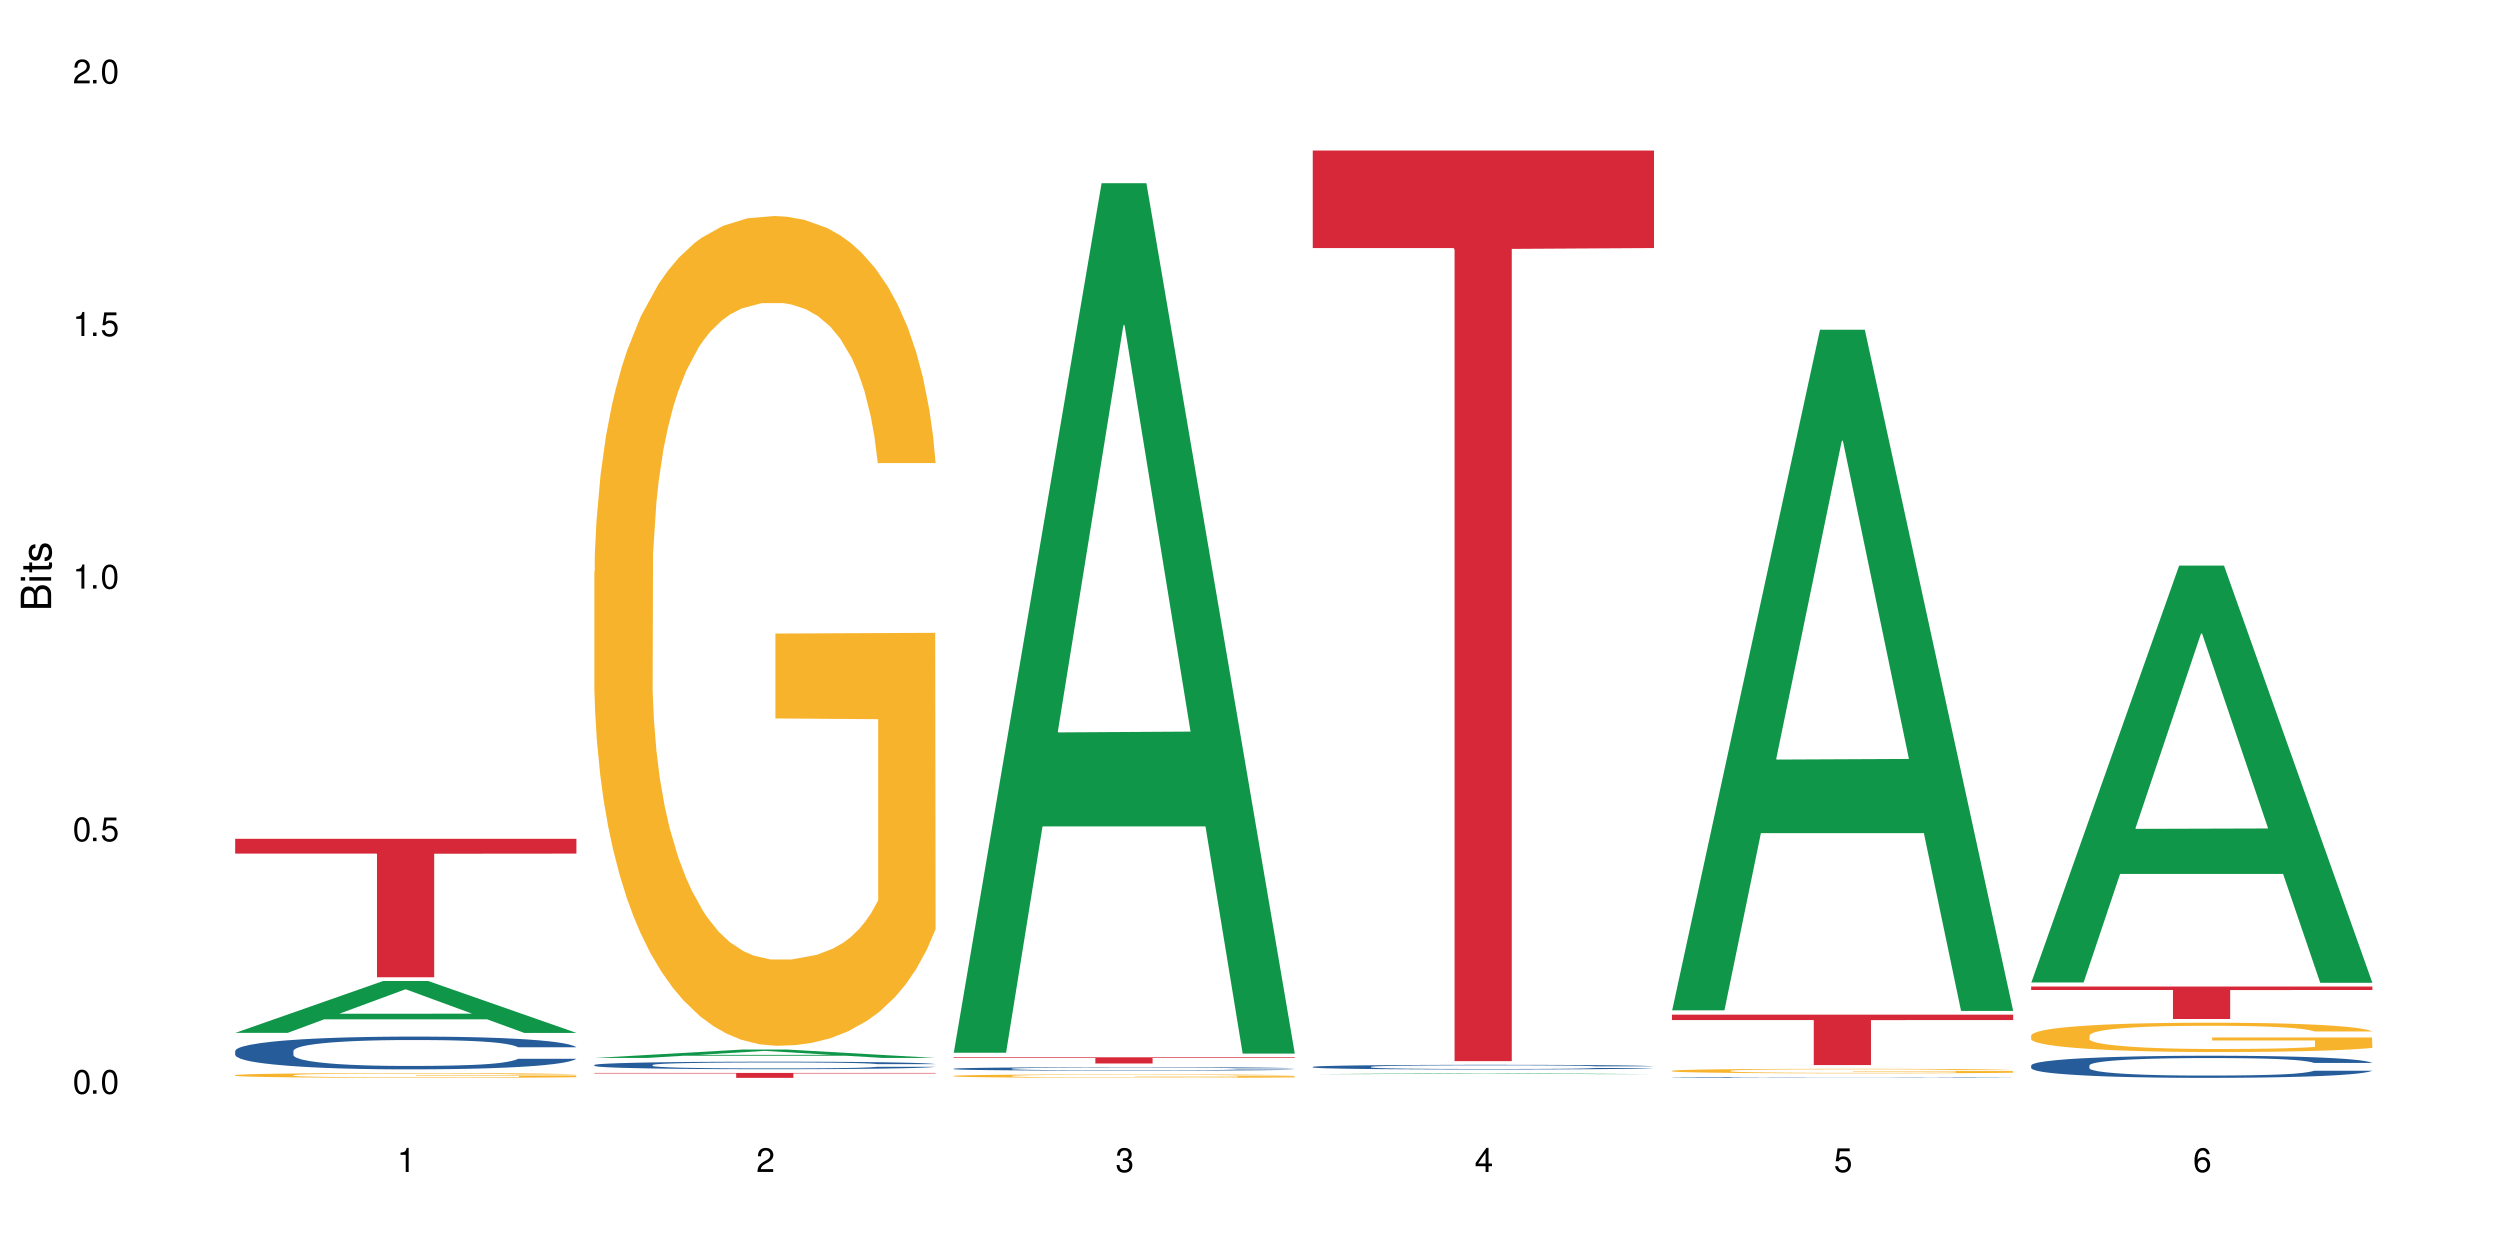
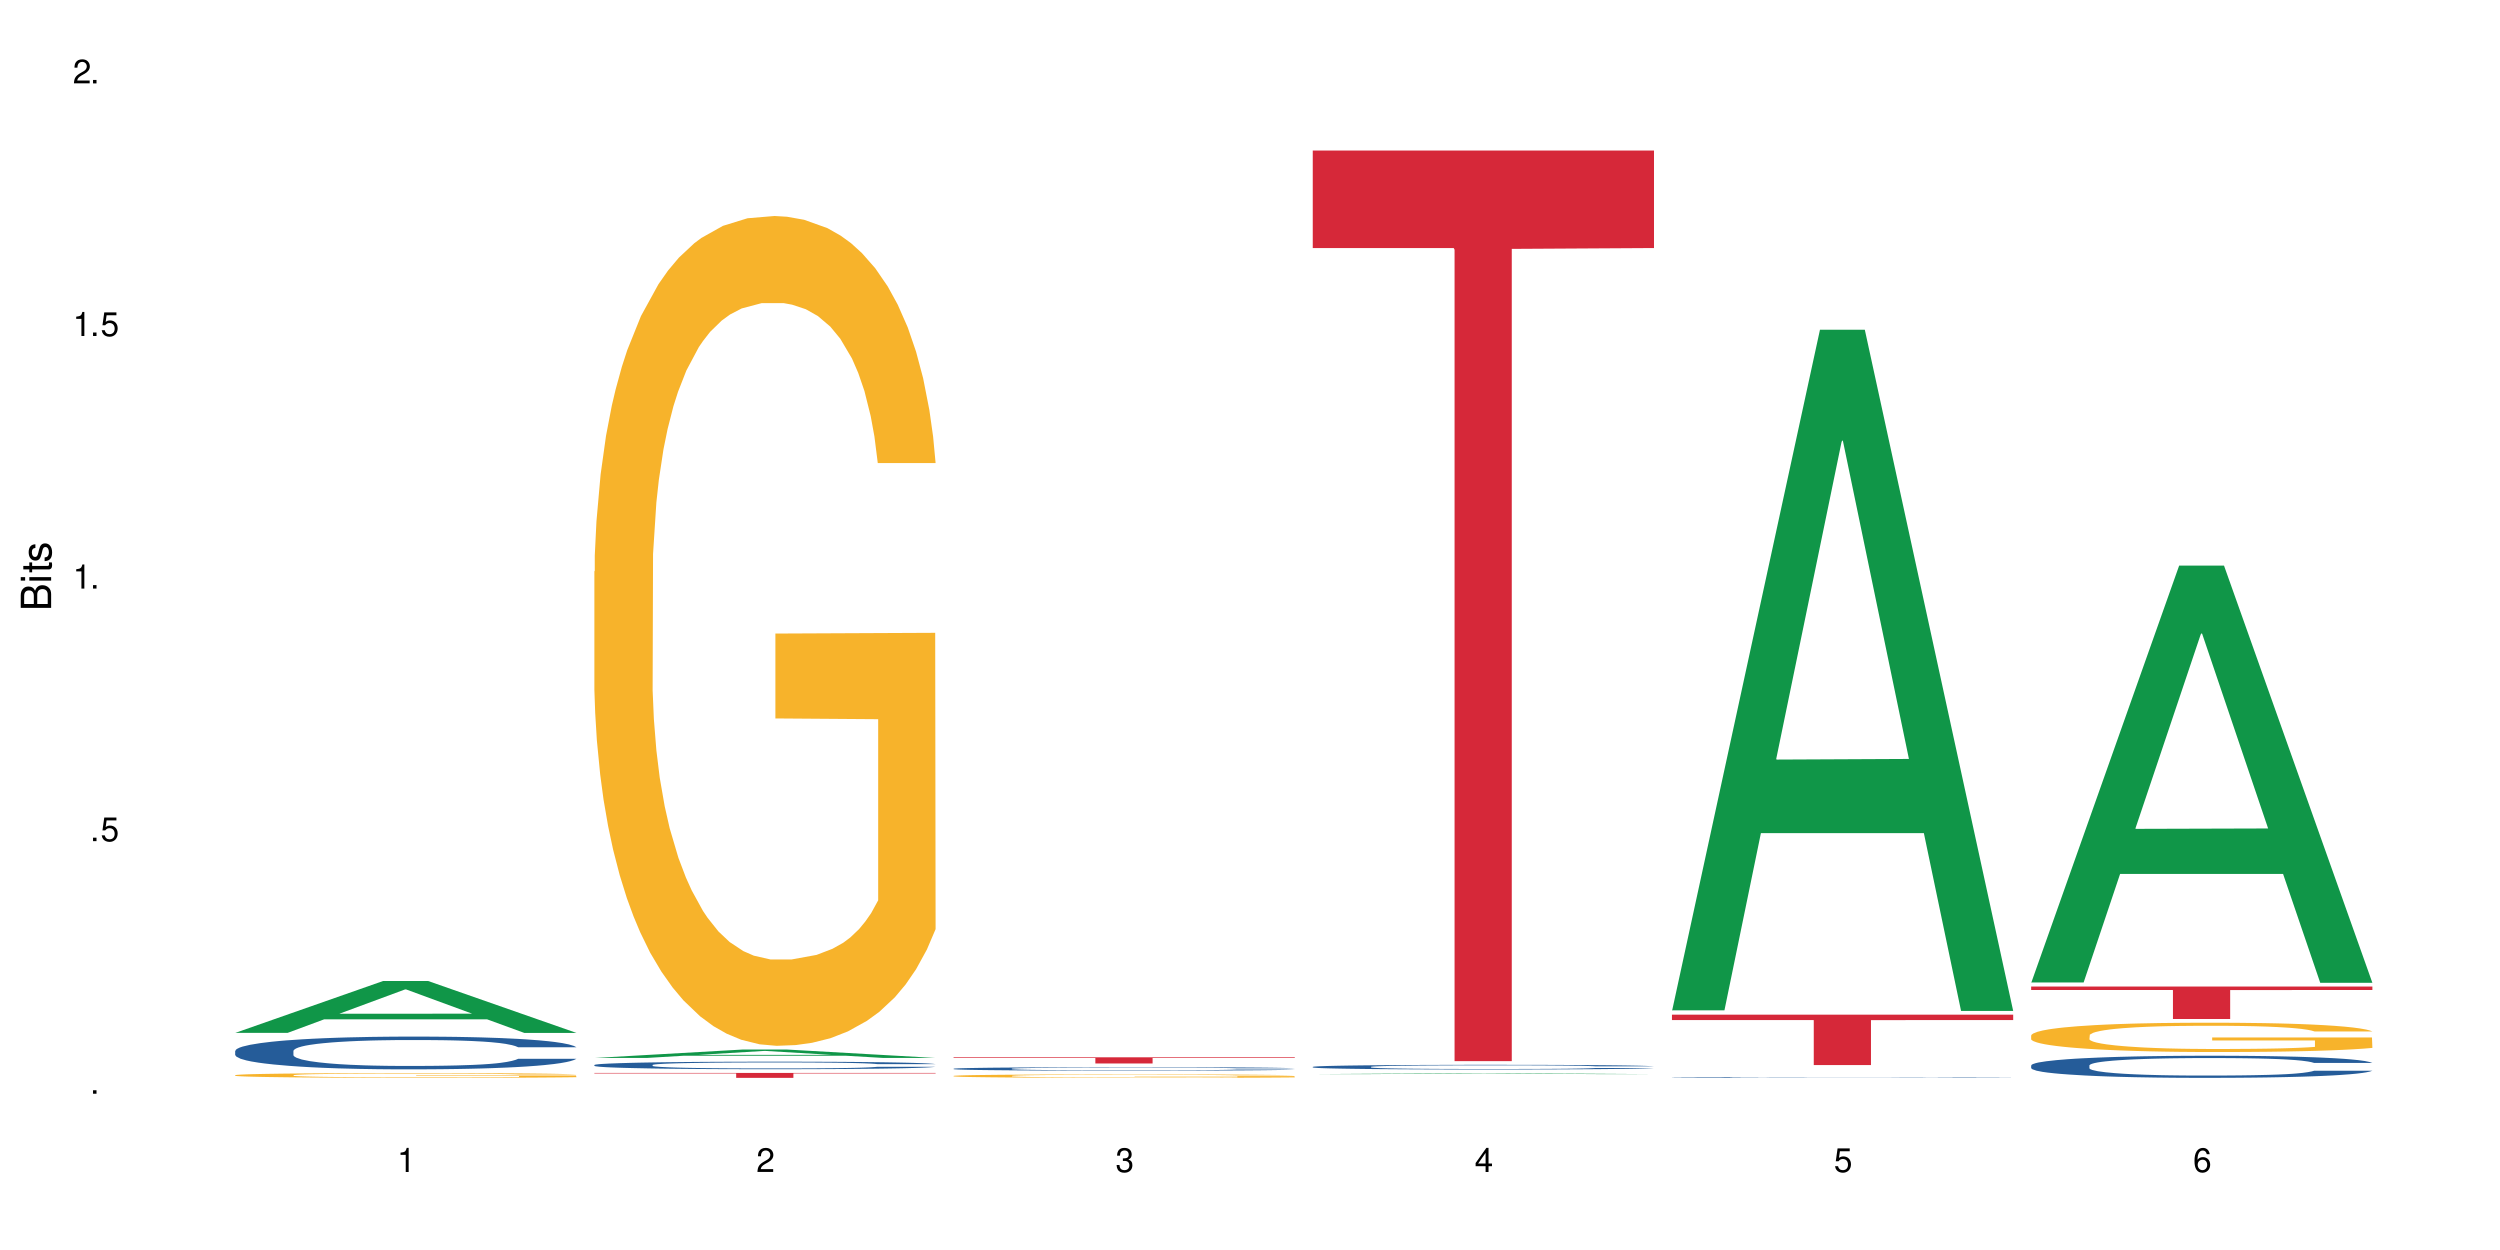
<svg xmlns="http://www.w3.org/2000/svg" xmlns:xlink="http://www.w3.org/1999/xlink" width="720" height="360" viewBox="0 0 720 360">
  <defs>
    <g>
      <g id="glyph-0-0">
</g>
      <g id="glyph-0-1">
-         <path d="M 2.641 -6.938 C 2 -6.938 1.422 -6.656 1.078 -6.172 C 0.641 -5.562 0.406 -4.641 0.406 -3.359 C 0.406 -1.016 1.188 0.219 2.641 0.219 C 4.078 0.219 4.859 -1.016 4.859 -3.297 C 4.859 -4.641 4.656 -5.547 4.203 -6.172 C 3.844 -6.656 3.281 -6.938 2.641 -6.938 Z M 2.641 -6.188 C 3.547 -6.188 4 -5.25 4 -3.375 C 4 -1.406 3.562 -0.484 2.625 -0.484 C 1.734 -0.484 1.281 -1.438 1.281 -3.344 C 1.281 -5.25 1.734 -6.188 2.641 -6.188 Z M 2.641 -6.188 " />
-       </g>
+         </g>
      <g id="glyph-0-2">
        <path d="M 1.828 -1 L 0.828 -1 L 0.828 0 L 1.828 0 Z M 1.828 -1 " />
      </g>
      <g id="glyph-0-3">
        <path d="M 4.562 -6.797 L 1.062 -6.797 L 0.547 -3.094 L 1.328 -3.094 C 1.719 -3.562 2.047 -3.734 2.578 -3.734 C 3.484 -3.734 4.062 -3.109 4.062 -2.094 C 4.062 -1.125 3.484 -0.531 2.578 -0.531 C 1.828 -0.531 1.375 -0.906 1.188 -1.672 L 0.328 -1.672 C 0.453 -1.109 0.547 -0.844 0.75 -0.594 C 1.125 -0.078 1.828 0.219 2.594 0.219 C 3.969 0.219 4.922 -0.781 4.922 -2.219 C 4.922 -3.562 4.031 -4.484 2.719 -4.484 C 2.25 -4.484 1.859 -4.359 1.469 -4.062 L 1.734 -5.969 L 4.562 -5.969 Z M 4.562 -6.797 " />
      </g>
      <g id="glyph-0-4">
        <path d="M 2.484 -4.938 L 2.484 0 L 3.328 0 L 3.328 -6.938 L 2.766 -6.938 C 2.469 -5.875 2.281 -5.734 0.984 -5.562 L 0.984 -4.938 Z M 2.484 -4.938 " />
      </g>
      <g id="glyph-0-5">
        <path d="M 4.859 -0.828 L 1.281 -0.828 C 1.359 -1.406 1.672 -1.781 2.5 -2.281 L 3.469 -2.828 C 4.406 -3.344 4.906 -4.062 4.906 -4.906 C 4.906 -5.484 4.672 -6.031 4.266 -6.406 C 3.859 -6.766 3.375 -6.938 2.719 -6.938 C 1.859 -6.938 1.219 -6.625 0.844 -6.031 C 0.609 -5.672 0.5 -5.234 0.484 -4.531 L 1.328 -4.531 C 1.359 -5.016 1.406 -5.281 1.531 -5.516 C 1.75 -5.938 2.188 -6.203 2.703 -6.203 C 3.469 -6.203 4.031 -5.641 4.031 -4.891 C 4.031 -4.344 3.719 -3.859 3.125 -3.516 L 2.234 -3 C 0.812 -2.172 0.406 -1.531 0.328 -0.016 L 4.859 -0.016 Z M 4.859 -0.828 " />
      </g>
      <g id="glyph-0-6">
        <path d="M 2.125 -3.188 L 2.578 -3.188 C 3.5 -3.188 3.984 -2.766 3.984 -1.922 C 3.984 -1.062 3.469 -0.531 2.594 -0.531 C 1.656 -0.531 1.203 -1 1.156 -2.016 L 0.312 -2.016 C 0.344 -1.453 0.438 -1.094 0.609 -0.781 C 0.953 -0.109 1.625 0.219 2.547 0.219 C 3.953 0.219 4.859 -0.625 4.859 -1.938 C 4.859 -2.828 4.516 -3.297 3.703 -3.594 C 4.344 -3.844 4.656 -4.328 4.656 -5.031 C 4.656 -6.219 3.875 -6.938 2.578 -6.938 C 1.203 -6.938 0.484 -6.172 0.453 -4.703 L 1.297 -4.703 C 1.312 -5.125 1.344 -5.359 1.453 -5.578 C 1.641 -5.969 2.062 -6.203 2.594 -6.203 C 3.344 -6.203 3.797 -5.75 3.797 -5 C 3.797 -4.516 3.609 -4.219 3.25 -4.047 C 3.016 -3.953 2.703 -3.922 2.125 -3.906 Z M 2.125 -3.188 " />
      </g>
      <g id="glyph-0-7">
        <path d="M 3.141 -1.672 L 3.141 0 L 3.984 0 L 3.984 -1.672 L 4.984 -1.672 L 4.984 -2.438 L 3.984 -2.438 L 3.984 -6.938 L 3.359 -6.938 L 0.266 -2.578 L 0.266 -1.672 Z M 3.141 -2.438 L 1 -2.438 L 3.141 -5.5 Z M 3.141 -2.438 " />
      </g>
      <g id="glyph-0-8">
        <path d="M 4.781 -5.125 C 4.609 -6.266 3.891 -6.938 2.844 -6.938 C 2.094 -6.938 1.422 -6.578 1.031 -5.953 C 0.594 -5.266 0.406 -4.422 0.406 -3.172 C 0.406 -2 0.578 -1.25 0.984 -0.641 C 1.359 -0.078 1.953 0.219 2.703 0.219 C 3.984 0.219 4.922 -0.75 4.922 -2.094 C 4.922 -3.375 4.062 -4.281 2.844 -4.281 C 2.172 -4.281 1.641 -4.031 1.281 -3.516 C 1.281 -5.234 1.828 -6.188 2.797 -6.188 C 3.391 -6.188 3.797 -5.797 3.938 -5.125 Z M 2.734 -3.531 C 3.547 -3.531 4.062 -2.953 4.062 -2.031 C 4.062 -1.156 3.484 -0.531 2.703 -0.531 C 1.922 -0.531 1.328 -1.188 1.328 -2.078 C 1.328 -2.938 1.906 -3.531 2.734 -3.531 Z M 2.734 -3.531 " />
      </g>
      <g id="glyph-1-0">
</g>
      <g id="glyph-1-1">
        <path d="M 0 -0.953 L 0 -4.891 C 0 -5.719 -0.234 -6.344 -0.734 -6.797 C -1.188 -7.234 -1.812 -7.469 -2.5 -7.469 C -3.547 -7.469 -4.188 -7 -4.625 -5.875 C -4.984 -6.688 -5.625 -7.094 -6.531 -7.094 C -7.172 -7.094 -7.734 -6.859 -8.141 -6.391 C -8.562 -5.922 -8.75 -5.344 -8.75 -4.5 L -8.75 -0.953 Z M -4.984 -2.062 L -7.766 -2.062 L -7.766 -4.219 C -7.766 -4.844 -7.688 -5.203 -7.453 -5.5 C -7.219 -5.812 -6.859 -5.969 -6.375 -5.969 C -5.891 -5.969 -5.531 -5.812 -5.297 -5.5 C -5.062 -5.203 -4.984 -4.844 -4.984 -4.219 Z M -0.984 -2.062 L -4 -2.062 L -4 -4.781 C -4 -5.766 -3.438 -6.359 -2.484 -6.359 C -1.547 -6.359 -0.984 -5.766 -0.984 -4.781 Z M -0.984 -2.062 " />
      </g>
      <g id="glyph-1-2">
        <path d="M -6.281 -1.797 L -6.281 -0.797 L 0 -0.797 L 0 -1.797 Z M -8.75 -1.797 L -8.75 -0.797 L -7.484 -0.797 L -7.484 -1.797 Z M -8.75 -1.797 " />
      </g>
      <g id="glyph-1-3">
        <path d="M -6.281 -3.047 L -6.281 -2.016 L -8.016 -2.016 L -8.016 -1.016 L -6.281 -1.016 L -6.281 -0.172 L -5.469 -0.172 L -5.469 -1.016 L -0.719 -1.016 C -0.078 -1.016 0.281 -1.453 0.281 -2.234 C 0.281 -2.5 0.25 -2.719 0.188 -3.047 L -0.641 -3.047 C -0.609 -2.906 -0.594 -2.766 -0.594 -2.562 C -0.594 -2.141 -0.719 -2.016 -1.156 -2.016 L -5.469 -2.016 L -5.469 -3.047 Z M -6.281 -3.047 " />
      </g>
      <g id="glyph-1-4">
        <path d="M -4.531 -5.25 C -5.766 -5.25 -6.469 -4.422 -6.469 -2.969 C -6.469 -1.516 -5.719 -0.562 -4.547 -0.562 C -3.562 -0.562 -3.094 -1.062 -2.734 -2.562 L -2.516 -3.484 C -2.344 -4.188 -2.094 -4.469 -1.641 -4.469 C -1.047 -4.469 -0.641 -3.875 -0.641 -3 C -0.641 -2.453 -0.797 -2 -1.062 -1.75 C -1.25 -1.594 -1.422 -1.531 -1.875 -1.469 L -1.875 -0.406 C -0.422 -0.453 0.281 -1.266 0.281 -2.922 C 0.281 -4.5 -0.5 -5.516 -1.719 -5.516 C -2.656 -5.516 -3.172 -4.984 -3.469 -3.734 L -3.703 -2.766 C -3.891 -1.953 -4.156 -1.609 -4.594 -1.609 C -5.188 -1.609 -5.547 -2.125 -5.547 -2.938 C -5.547 -3.75 -5.203 -4.172 -4.531 -4.203 Z M -4.531 -5.25 " />
      </g>
    </g>
  </defs>
  <rect x="-72" y="-36" width="864" height="432" fill="rgb(100%, 100%, 100%)" fill-opacity="1" />
  <path fill-rule="nonzero" fill="rgb(6.275%, 58.824%, 28.235%)" fill-opacity="1" d="M 67.73 297.461 L 67.836 297.445 L 110.359 282.52 L 123.273 282.52 L 166.008 297.477 L 150.992 297.477 L 140.281 293.57 L 93.352 293.57 L 82.852 297.461 L 67.73 297.461 L 97.863 291.957 L 135.977 291.941 L 116.973 284.961 L 116.766 284.949 L 116.555 284.992 L 97.758 291.941 L 97.863 291.957 Z M 67.73 297.461 " />
  <path fill-rule="nonzero" fill="rgb(14.51%, 36.078%, 60%)" fill-opacity="1" d="M 67.73 302.648 L 67.852 302.641 L 67.852 302.434 L 68.211 302.105 L 69.051 301.691 L 69.887 301.41 L 72.047 300.898 L 75.043 300.41 L 78.156 300.031 L 80.434 299.805 L 82.473 299.633 L 87.145 299.316 L 90.145 299.152 L 93.379 299.004 L 97.332 298.859 L 100.211 298.773 L 106.684 298.633 L 111.477 298.574 L 115.191 298.547 L 123.223 298.547 L 128.016 298.582 L 131.492 298.625 L 135.324 298.695 L 138.562 298.773 L 144.195 298.961 L 149.227 299.203 L 151.504 299.34 L 155.102 299.605 L 157.855 299.867 L 159.773 300.09 L 161.934 300.41 L 163.848 300.797 L 165.289 301.234 L 166.008 301.605 L 149.227 301.605 L 148.391 301.262 L 147.43 300.996 L 145.633 300.641 L 143.836 300.391 L 141.316 300.141 L 139.039 299.977 L 135.926 299.812 L 133.168 299.711 L 130.293 299.633 L 127.535 299.582 L 122.262 299.531 L 116.148 299.531 L 113.871 299.547 L 109.199 299.617 L 106.684 299.676 L 103.086 299.797 L 100.57 299.91 L 97.574 300.082 L 95.535 300.227 L 93.02 300.453 L 91.223 300.648 L 89.184 300.934 L 87.984 301.148 L 86.906 301.391 L 85.949 301.676 L 85.23 301.977 L 84.75 302.297 L 84.508 302.605 L 84.508 303.941 L 84.75 304.25 L 85.348 304.613 L 86.906 305.141 L 89.184 305.598 L 91.82 305.957 L 94.336 306.215 L 95.777 306.336 L 97.691 306.477 L 100.688 306.648 L 105.004 306.82 L 107.52 306.887 L 111.355 306.957 L 115.312 306.992 L 120.586 306.992 L 125.258 306.957 L 128.375 306.914 L 131.609 306.844 L 136.043 306.699 L 138.801 306.562 L 141.199 306.398 L 142.996 306.234 L 144.195 306.094 L 145.992 305.828 L 147.43 305.535 L 148.508 305.234 L 149.227 304.941 L 166.008 304.941 L 165.289 305.285 L 164.207 305.621 L 163.129 305.871 L 161.453 306.172 L 159.535 306.441 L 156.777 306.742 L 154.5 306.941 L 151.504 307.156 L 148.75 307.32 L 145.754 307.465 L 141.316 307.637 L 138.441 307.723 L 135.324 307.801 L 131.609 307.871 L 126.938 307.93 L 121.902 307.965 L 117.227 307.973 L 112.195 307.957 L 108.48 307.922 L 103.566 307.844 L 97.453 307.691 L 93.02 307.527 L 89.543 307.363 L 86.547 307.191 L 83.191 306.957 L 78.875 306.578 L 76.238 306.285 L 74.441 306.043 L 72.406 305.707 L 70.969 305.406 L 69.289 304.922 L 68.09 304.312 L 67.73 303.84 Z M 67.73 302.648 " />
  <path fill-rule="nonzero" fill="rgb(96.863%, 70.196%, 16.863%)" fill-opacity="1" d="M 67.73 309.637 L 67.852 309.637 L 67.852 309.609 L 68.332 309.555 L 69.527 309.477 L 71.086 309.41 L 72.766 309.359 L 75.641 309.297 L 77.199 309.27 L 81.152 309.211 L 86.188 309.16 L 88.945 309.137 L 92.059 309.117 L 96.496 309.094 L 98.531 309.082 L 104.766 309.062 L 111.836 309.051 L 119.625 309.047 L 123.223 309.047 L 128.133 309.055 L 134.848 309.066 L 138.68 309.078 L 141.676 309.094 L 144.793 309.109 L 148.629 309.133 L 152.223 309.164 L 155.102 309.195 L 157.977 309.23 L 160.375 309.273 L 162.41 309.316 L 164.207 309.367 L 165.289 309.414 L 166.008 309.457 L 149.348 309.457 L 148.391 309.414 L 147.309 309.379 L 145.512 309.336 L 141.918 309.281 L 138.562 309.25 L 135.684 309.23 L 132.09 309.211 L 128.613 309.203 L 124.66 309.195 L 122.262 309.191 L 115.91 309.191 L 110.156 309.199 L 106.801 309.211 L 104.406 309.219 L 101.047 309.238 L 99.012 309.254 L 97.812 309.266 L 94.219 309.305 L 91.82 309.34 L 90.504 309.363 L 88.824 309.398 L 87.625 309.434 L 86.309 309.484 L 85.59 309.523 L 84.629 309.609 L 84.508 309.832 L 84.871 309.883 L 85.59 309.934 L 86.547 309.98 L 87.984 310.027 L 89.422 310.062 L 91.941 310.113 L 94.098 310.145 L 95.777 310.164 L 99.012 310.199 L 100.328 310.211 L 103.445 310.234 L 106.684 310.25 L 110.637 310.266 L 113.633 310.273 L 118.426 310.281 L 124.539 310.281 L 131.73 310.273 L 136.285 310.262 L 139.398 310.254 L 141.438 310.242 L 143.953 310.23 L 145.754 310.219 L 147.43 310.203 L 149.469 310.184 L 149.469 309.883 L 119.863 309.879 L 119.863 309.738 L 165.887 309.738 L 166.008 310.23 L 163.488 310.266 L 160.375 310.297 L 157.379 310.32 L 154.262 310.344 L 149.828 310.367 L 146.23 310.383 L 140.719 310.398 L 135.684 310.41 L 130.41 310.418 L 125.738 310.422 L 115.312 310.422 L 110.039 310.414 L 105.844 310.402 L 102.008 310.391 L 98.172 310.375 L 93.379 310.348 L 90.262 310.328 L 87.027 310.301 L 83.789 310.27 L 80.914 310.234 L 77.078 310.18 L 75.043 310.141 L 73.125 310.098 L 71.688 310.059 L 70.367 310.016 L 69.41 309.973 L 68.449 309.918 L 67.969 309.871 L 67.73 309.832 Z M 67.73 309.637 " />
-   <path fill-rule="nonzero" fill="rgb(83.922%, 15.686%, 22.353%)" fill-opacity="1" d="M 67.73 241.574 L 166.008 241.574 L 166.008 245.84 L 125.047 245.879 L 125.047 281.445 L 108.57 281.445 L 108.57 245.918 L 108.332 245.84 L 67.73 245.84 Z M 67.73 241.574 " />
  <path fill-rule="nonzero" fill="rgb(6.275%, 58.824%, 28.235%)" fill-opacity="1" d="M 171.18 304.688 L 171.285 304.688 L 213.809 302.273 L 226.723 302.273 L 269.453 304.691 L 254.441 304.691 L 243.73 304.059 L 196.797 304.059 L 186.297 304.688 L 171.18 304.688 L 201.312 303.797 L 239.426 303.797 L 220.422 302.668 L 220.211 302.664 L 220 302.672 L 201.207 303.797 L 201.312 303.797 Z M 171.18 304.688 " />
  <path fill-rule="nonzero" fill="rgb(14.51%, 36.078%, 60%)" fill-opacity="1" d="M 171.18 306.707 L 171.297 306.703 L 171.297 306.656 L 171.66 306.582 L 172.496 306.484 L 173.336 306.422 L 175.492 306.305 L 178.488 306.191 L 181.605 306.105 L 183.883 306.051 L 185.922 306.012 L 190.594 305.938 L 193.59 305.902 L 196.828 305.867 L 200.781 305.832 L 203.656 305.812 L 210.129 305.781 L 214.922 305.77 L 218.641 305.762 L 226.668 305.762 L 231.461 305.77 L 234.938 305.781 L 238.773 305.797 L 242.008 305.812 L 247.641 305.859 L 252.676 305.914 L 254.953 305.945 L 258.547 306.008 L 261.305 306.066 L 263.223 306.117 L 265.379 306.191 L 267.297 306.281 L 268.734 306.383 L 269.453 306.465 L 252.676 306.465 L 251.836 306.387 L 250.879 306.324 L 249.082 306.246 L 247.281 306.188 L 244.766 306.129 L 242.488 306.09 L 239.371 306.055 L 236.617 306.031 L 233.738 306.012 L 230.984 306 L 225.711 305.988 L 219.598 305.988 L 217.32 305.992 L 212.645 306.008 L 210.129 306.023 L 206.535 306.051 L 204.016 306.074 L 201.02 306.117 L 198.984 306.148 L 196.469 306.199 L 194.668 306.246 L 192.633 306.312 L 191.434 306.359 L 190.355 306.418 L 189.395 306.48 L 188.676 306.551 L 188.199 306.625 L 187.957 306.695 L 187.957 307.004 L 188.199 307.074 L 188.797 307.156 L 190.355 307.277 L 192.633 307.383 L 195.27 307.469 L 197.785 307.527 L 199.223 307.555 L 201.141 307.586 L 204.137 307.625 L 208.453 307.664 L 210.969 307.68 L 214.805 307.695 L 218.758 307.703 L 224.031 307.703 L 228.707 307.695 L 231.82 307.688 L 235.059 307.672 L 239.492 307.637 L 242.25 307.605 L 244.645 307.566 L 246.445 307.531 L 247.641 307.5 L 249.441 307.438 L 250.879 307.371 L 251.957 307.301 L 252.676 307.234 L 269.453 307.234 L 268.734 307.312 L 267.656 307.391 L 266.578 307.449 L 264.898 307.516 L 262.984 307.578 L 260.227 307.648 L 257.949 307.691 L 254.953 307.742 L 252.195 307.781 L 249.199 307.812 L 244.766 307.855 L 241.891 307.875 L 238.773 307.891 L 235.059 307.906 L 230.383 307.922 L 225.352 307.93 L 220.676 307.93 L 215.645 307.926 L 211.926 307.918 L 207.012 307.902 L 200.902 307.867 L 196.469 307.828 L 192.992 307.789 L 189.996 307.75 L 186.641 307.695 L 182.324 307.609 L 179.688 307.543 L 177.891 307.488 L 175.852 307.41 L 174.414 307.34 L 172.738 307.23 L 171.539 307.09 L 171.18 306.98 Z M 171.18 306.707 " />
  <path fill-rule="nonzero" fill="rgb(96.863%, 70.196%, 16.863%)" fill-opacity="1" d="M 171.18 164.57 L 171.297 164.352 L 171.297 159.984 L 171.777 150.164 L 172.977 136.633 L 174.535 125.5 L 176.211 116.77 L 177.293 112.188 L 179.09 105.641 L 180.648 100.836 L 184.602 91.016 L 189.637 81.848 L 192.391 77.922 L 195.508 74.211 L 199.941 70.062 L 201.98 68.535 L 208.211 65.043 L 215.281 62.859 L 223.074 62.207 L 226.668 62.422 L 231.582 63.297 L 238.293 65.699 L 242.129 67.879 L 245.125 70.062 L 248.242 72.898 L 252.078 77.266 L 255.672 82.504 L 258.547 87.742 L 261.426 94.289 L 263.82 101.273 L 265.859 108.914 L 267.656 118.078 L 268.734 125.719 L 269.453 133.359 L 252.797 133.359 L 251.836 125.719 L 250.758 119.824 L 248.961 112.625 L 247.164 107.387 L 245.363 103.238 L 242.008 97.562 L 239.133 94.07 L 235.539 91.016 L 232.062 89.051 L 228.105 87.742 L 225.711 87.305 L 219.359 87.305 L 213.605 88.832 L 210.25 90.578 L 207.852 92.324 L 204.496 95.598 L 202.461 98.219 L 201.262 99.965 L 197.664 106.73 L 195.27 112.844 L 193.949 116.988 L 192.273 123.535 L 191.074 129.43 L 189.754 138.16 L 189.035 144.707 L 188.078 159.551 L 187.957 198.836 L 188.316 207.129 L 189.035 216.078 L 189.996 223.938 L 191.434 232.23 L 192.871 238.559 L 195.387 247.07 L 197.547 252.746 L 199.223 256.457 L 202.461 262.352 L 203.777 264.312 L 206.895 268.242 L 210.129 271.297 L 214.086 273.918 L 217.082 275.227 L 221.875 276.32 L 227.988 276.32 L 235.18 275.008 L 239.73 273.262 L 242.848 271.516 L 244.887 269.988 L 247.402 267.59 L 249.199 265.406 L 250.879 263.004 L 252.914 259.293 L 252.914 207.129 L 223.312 206.91 L 223.312 182.465 L 269.336 182.25 L 269.453 267.59 L 266.938 273.48 L 263.82 279.156 L 260.824 283.52 L 257.711 287.23 L 253.273 291.379 L 249.68 293.996 L 244.168 297.055 L 239.133 299.016 L 233.859 300.328 L 229.184 300.98 L 223.672 301.199 L 218.758 300.762 L 213.484 299.453 L 209.289 297.707 L 205.457 295.523 L 201.621 292.688 L 196.828 288.105 L 193.711 284.395 L 190.473 279.812 L 187.238 274.355 L 184.363 268.461 L 182.445 263.879 L 180.527 258.641 L 178.488 252.09 L 176.57 244.672 L 175.133 237.906 L 173.816 230.266 L 172.855 223.062 L 171.898 213.242 L 171.418 205.383 L 171.18 198.617 Z M 171.18 164.57 " />
  <path fill-rule="nonzero" fill="rgb(83.922%, 15.686%, 22.353%)" fill-opacity="1" d="M 171.18 309.004 L 269.453 309.004 L 269.453 309.156 L 228.496 309.156 L 228.496 310.422 L 212.02 310.422 L 212.02 309.156 L 171.18 309.156 Z M 171.18 309.004 " />
-   <path fill-rule="nonzero" fill="rgb(6.275%, 58.824%, 28.235%)" fill-opacity="1" d="M 274.629 303.195 L 274.73 302.961 L 317.254 52.77 L 330.168 52.77 L 372.902 303.43 L 357.887 303.43 L 347.18 238 L 300.246 238 L 289.746 303.195 L 274.629 303.195 L 304.762 210.934 L 342.875 210.699 L 323.871 93.723 L 323.66 93.488 L 323.449 94.195 L 304.656 210.699 L 304.762 210.934 Z M 274.629 303.195 " />
  <path fill-rule="nonzero" fill="rgb(14.51%, 36.078%, 60%)" fill-opacity="1" d="M 274.629 307.789 L 274.746 307.785 L 274.746 307.766 L 275.105 307.73 L 275.945 307.688 L 276.785 307.656 L 278.941 307.602 L 281.938 307.551 L 285.055 307.508 L 287.332 307.484 L 289.367 307.469 L 294.043 307.434 L 297.039 307.418 L 300.273 307.402 L 304.23 307.387 L 307.105 307.375 L 313.578 307.363 L 318.371 307.355 L 322.086 307.352 L 330.117 307.352 L 334.91 307.355 L 338.387 307.359 L 342.223 307.367 L 345.457 307.375 L 351.09 307.395 L 356.125 307.422 L 358.402 307.438 L 361.996 307.465 L 364.754 307.492 L 366.672 307.516 L 368.828 307.551 L 370.746 307.59 L 372.184 307.637 L 372.902 307.676 L 356.125 307.676 L 355.285 307.641 L 354.324 307.613 L 352.527 307.574 L 350.73 307.547 L 348.215 307.523 L 345.938 307.504 L 342.82 307.488 L 340.062 307.477 L 337.188 307.469 L 334.43 307.461 L 329.156 307.457 L 320.77 307.457 L 316.094 307.465 L 313.578 307.473 L 309.98 307.484 L 307.465 307.496 L 304.469 307.516 L 302.434 307.531 L 299.914 307.555 L 298.117 307.574 L 296.078 307.605 L 294.883 307.629 L 293.801 307.652 L 292.844 307.684 L 292.125 307.715 L 291.645 307.75 L 291.406 307.781 L 291.406 307.926 L 291.645 307.957 L 292.246 307.996 L 293.801 308.051 L 296.078 308.102 L 298.715 308.137 L 301.234 308.164 L 302.672 308.18 L 304.59 308.191 L 307.586 308.211 L 311.898 308.23 L 314.418 308.238 L 318.25 308.242 L 322.207 308.246 L 327.48 308.246 L 332.152 308.242 L 335.27 308.238 L 338.508 308.23 L 342.941 308.215 L 345.695 308.203 L 348.094 308.184 L 349.891 308.168 L 351.09 308.152 L 352.887 308.125 L 354.324 308.094 L 355.406 308.062 L 356.125 308.031 L 372.902 308.031 L 372.184 308.066 L 371.105 308.102 L 370.027 308.129 L 368.348 308.16 L 366.43 308.188 L 363.676 308.223 L 361.398 308.242 L 358.402 308.266 L 355.645 308.281 L 352.648 308.297 L 348.215 308.316 L 345.336 308.324 L 342.223 308.332 L 338.508 308.34 L 333.832 308.348 L 328.797 308.352 L 319.09 308.352 L 315.375 308.348 L 310.461 308.34 L 304.348 308.32 L 299.914 308.305 L 296.438 308.285 L 293.441 308.27 L 290.086 308.242 L 285.773 308.203 L 283.137 308.172 L 281.34 308.148 L 279.301 308.113 L 277.863 308.078 L 276.184 308.027 L 274.988 307.965 L 274.629 307.914 Z M 274.629 307.789 " />
  <path fill-rule="nonzero" fill="rgb(96.863%, 70.196%, 16.863%)" fill-opacity="1" d="M 274.629 309.852 L 274.746 309.852 L 274.746 309.832 L 275.227 309.793 L 276.426 309.734 L 277.984 309.688 L 279.66 309.652 L 280.738 309.633 L 282.535 309.605 L 284.094 309.586 L 288.051 309.543 L 293.082 309.508 L 295.84 309.488 L 298.957 309.477 L 303.391 309.457 L 305.43 309.449 L 311.66 309.438 L 318.73 309.426 L 330.117 309.426 L 335.031 309.43 L 341.742 309.438 L 345.578 309.449 L 348.574 309.457 L 351.688 309.469 L 355.523 309.488 L 359.121 309.508 L 361.996 309.531 L 364.871 309.559 L 367.27 309.586 L 369.309 309.621 L 371.105 309.656 L 372.184 309.691 L 372.902 309.723 L 356.242 309.723 L 355.285 309.691 L 354.207 309.664 L 352.41 309.637 L 350.609 309.613 L 348.812 309.598 L 345.457 309.574 L 342.582 309.559 L 338.984 309.543 L 335.512 309.535 L 331.555 309.531 L 322.805 309.531 L 317.055 309.535 L 313.699 309.543 L 311.301 309.551 L 307.945 309.562 L 305.906 309.574 L 304.707 309.582 L 301.113 309.609 L 298.715 309.637 L 297.398 309.652 L 295.719 309.68 L 294.523 309.707 L 293.203 309.742 L 292.484 309.77 L 291.527 309.832 L 291.406 309.996 L 291.766 310.031 L 292.484 310.066 L 293.441 310.102 L 294.883 310.137 L 296.32 310.16 L 298.836 310.199 L 300.992 310.223 L 302.672 310.238 L 305.906 310.262 L 307.227 310.27 L 310.34 310.285 L 313.578 310.297 L 317.531 310.309 L 320.527 310.316 L 325.324 310.32 L 331.434 310.32 L 338.625 310.312 L 343.18 310.309 L 346.297 310.301 L 348.332 310.293 L 350.852 310.285 L 352.648 310.273 L 354.324 310.266 L 356.363 310.25 L 356.363 310.031 L 326.762 310.031 L 326.762 309.926 L 372.781 309.926 L 372.902 310.285 L 370.387 310.309 L 367.27 310.332 L 364.273 310.352 L 361.156 310.367 L 356.723 310.383 L 353.129 310.395 L 347.613 310.406 L 342.582 310.414 L 337.309 310.422 L 322.207 310.422 L 316.934 310.418 L 312.738 310.41 L 308.902 310.398 L 305.07 310.387 L 300.273 310.367 L 297.16 310.355 L 293.922 310.336 L 290.688 310.312 L 287.809 310.285 L 285.895 310.27 L 283.977 310.246 L 281.938 310.219 L 280.02 310.188 L 278.582 310.16 L 277.262 310.129 L 276.305 310.098 L 275.348 310.055 L 274.867 310.023 L 274.629 309.996 Z M 274.629 309.852 " />
  <path fill-rule="nonzero" fill="rgb(83.922%, 15.686%, 22.353%)" fill-opacity="1" d="M 274.629 304.504 L 372.902 304.504 L 372.902 304.695 L 331.945 304.695 L 331.945 306.281 L 315.465 306.281 L 315.465 304.695 L 274.629 304.695 Z M 274.629 304.504 " />
  <path fill-rule="nonzero" fill="rgb(6.275%, 58.824%, 28.235%)" fill-opacity="1" d="M 378.074 309.352 L 378.18 309.352 L 420.703 309.082 L 433.617 309.082 L 476.352 309.352 L 461.336 309.352 L 450.625 309.281 L 403.695 309.281 L 393.195 309.352 L 378.074 309.352 L 408.207 309.254 L 446.32 309.254 L 427.316 309.125 L 427.109 309.125 L 426.898 309.129 L 408.105 309.254 L 408.207 309.254 Z M 378.074 309.352 " />
  <path fill-rule="nonzero" fill="rgb(14.51%, 36.078%, 60%)" fill-opacity="1" d="M 378.074 307.254 L 378.195 307.254 L 378.195 307.223 L 378.555 307.176 L 379.395 307.117 L 380.23 307.078 L 382.391 307.004 L 385.387 306.934 L 388.5 306.879 L 390.777 306.848 L 392.816 306.824 L 397.492 306.777 L 400.488 306.754 L 403.723 306.734 L 407.676 306.715 L 410.555 306.703 L 417.027 306.684 L 421.82 306.672 L 433.566 306.672 L 438.359 306.676 L 441.836 306.68 L 445.668 306.691 L 448.906 306.703 L 454.539 306.73 L 459.57 306.762 L 461.848 306.781 L 465.445 306.82 L 468.199 306.859 L 470.117 306.891 L 472.277 306.934 L 474.191 306.988 L 475.633 307.051 L 476.352 307.105 L 459.57 307.105 L 458.734 307.055 L 457.773 307.02 L 455.977 306.969 L 454.18 306.934 L 451.66 306.898 L 449.383 306.875 L 446.27 306.852 L 443.512 306.836 L 440.637 306.824 L 437.879 306.816 L 432.605 306.809 L 426.492 306.809 L 424.215 306.812 L 419.543 306.82 L 417.027 306.832 L 413.43 306.848 L 410.914 306.863 L 407.918 306.887 L 405.879 306.91 L 403.363 306.941 L 401.566 306.969 L 399.527 307.008 L 398.328 307.039 L 397.25 307.074 L 396.293 307.113 L 395.574 307.156 L 395.094 307.203 L 394.855 307.246 L 394.855 307.438 L 395.094 307.48 L 395.691 307.531 L 397.25 307.609 L 399.527 307.672 L 402.164 307.723 L 404.68 307.762 L 406.121 307.777 L 408.035 307.797 L 411.035 307.82 L 415.348 307.848 L 417.863 307.855 L 421.699 307.867 L 425.656 307.871 L 430.93 307.871 L 435.602 307.867 L 438.719 307.859 L 441.953 307.852 L 446.387 307.828 L 449.145 307.809 L 451.543 307.785 L 453.34 307.762 L 454.539 307.742 L 456.336 307.707 L 457.773 307.664 L 458.852 307.621 L 459.57 307.578 L 476.352 307.578 L 475.633 307.629 L 474.555 307.676 L 473.473 307.711 L 471.797 307.754 L 469.879 307.793 L 467.121 307.836 L 464.844 307.863 L 461.848 307.895 L 459.094 307.918 L 456.098 307.938 L 451.66 307.961 L 448.785 307.977 L 445.668 307.984 L 441.953 307.996 L 437.281 308.004 L 432.246 308.008 L 427.574 308.012 L 422.539 308.008 L 418.824 308.004 L 413.91 307.992 L 407.797 307.969 L 403.363 307.945 L 399.887 307.922 L 396.891 307.898 L 393.535 307.867 L 389.223 307.812 L 386.586 307.77 L 384.785 307.734 L 382.75 307.688 L 381.312 307.645 L 379.633 307.578 L 378.434 307.488 L 378.074 307.422 Z M 378.074 307.254 " />
  <path fill-rule="nonzero" fill="rgb(83.922%, 15.686%, 22.353%)" fill-opacity="1" d="M 378.074 43.363 L 476.352 43.363 L 476.352 71.434 L 435.391 71.68 L 435.391 305.598 L 418.914 305.598 L 418.914 71.926 L 418.676 71.434 L 378.074 71.434 Z M 378.074 43.363 " />
  <path fill-rule="nonzero" fill="rgb(6.275%, 58.824%, 28.235%)" fill-opacity="1" d="M 481.523 290.969 L 481.629 290.785 L 524.152 94.965 L 537.066 94.965 L 579.797 291.152 L 564.785 291.152 L 554.074 239.941 L 507.141 239.941 L 496.641 290.969 L 481.523 290.969 L 511.656 218.758 L 549.77 218.574 L 530.766 127.02 L 530.555 126.836 L 530.348 127.387 L 511.551 218.574 L 511.656 218.758 Z M 481.523 290.969 " />
  <path fill-rule="nonzero" fill="rgb(14.51%, 36.078%, 60%)" fill-opacity="1" d="M 481.523 310.297 L 481.645 310.297 L 481.645 310.289 L 482.004 310.281 L 482.84 310.273 L 483.68 310.266 L 485.836 310.254 L 488.832 310.242 L 491.949 310.234 L 494.227 310.227 L 496.266 310.223 L 500.938 310.215 L 503.934 310.211 L 507.172 310.207 L 511.125 310.203 L 514 310.203 L 520.473 310.199 L 525.27 310.199 L 528.984 310.195 L 537.012 310.195 L 541.809 310.199 L 549.117 310.199 L 552.352 310.203 L 557.984 310.207 L 563.02 310.211 L 565.297 310.215 L 568.891 310.223 L 571.648 310.23 L 573.566 310.234 L 575.723 310.242 L 577.641 310.25 L 579.078 310.262 L 579.797 310.27 L 563.02 310.27 L 562.18 310.262 L 561.223 310.258 L 559.426 310.246 L 557.625 310.242 L 555.109 310.234 L 552.832 310.23 L 549.715 310.227 L 546.961 310.227 L 544.082 310.223 L 520.473 310.223 L 516.879 310.227 L 514.363 310.23 L 511.367 310.234 L 509.328 310.238 L 506.812 310.242 L 505.012 310.246 L 502.977 310.254 L 501.777 310.258 L 500.699 310.266 L 499.738 310.273 L 499.02 310.281 L 498.543 310.289 L 498.301 310.293 L 498.301 310.328 L 498.543 310.336 L 499.141 310.344 L 500.699 310.355 L 502.977 310.367 L 505.613 310.375 L 508.129 310.383 L 509.566 310.383 L 511.484 310.387 L 514.48 310.391 L 518.797 310.395 L 521.312 310.398 L 545.402 310.398 L 549.836 310.395 L 552.594 310.391 L 554.988 310.387 L 556.789 310.383 L 557.984 310.379 L 559.785 310.371 L 561.223 310.363 L 562.301 310.359 L 563.02 310.352 L 579.797 310.352 L 579.078 310.359 L 576.922 310.375 L 575.246 310.379 L 573.328 310.387 L 570.57 310.395 L 568.293 310.398 L 565.297 310.402 L 562.539 310.406 L 559.543 310.41 L 555.109 310.414 L 552.234 310.418 L 549.117 310.418 L 545.402 310.422 L 517.359 310.422 L 511.246 310.418 L 506.812 310.414 L 503.336 310.41 L 500.34 310.406 L 496.984 310.398 L 492.668 310.391 L 490.031 310.383 L 488.234 310.379 L 486.195 310.371 L 484.758 310.363 L 483.082 310.352 L 481.883 310.336 L 481.523 310.324 Z M 481.523 310.297 " />
-   <path fill-rule="nonzero" fill="rgb(96.863%, 70.196%, 16.863%)" fill-opacity="1" d="M 481.523 308.375 L 481.645 308.375 L 481.645 308.352 L 482.121 308.297 L 483.32 308.223 L 484.879 308.16 L 486.555 308.113 L 487.637 308.09 L 489.434 308.055 L 490.992 308.027 L 494.945 307.973 L 499.98 307.922 L 502.734 307.902 L 505.852 307.883 L 510.285 307.859 L 512.324 307.852 L 518.555 307.832 L 525.629 307.82 L 533.418 307.816 L 537.012 307.816 L 541.926 307.82 L 548.637 307.836 L 552.473 307.848 L 555.469 307.859 L 558.586 307.875 L 562.422 307.898 L 566.016 307.926 L 568.891 307.957 L 571.77 307.992 L 574.164 308.031 L 576.203 308.07 L 578 308.121 L 579.078 308.164 L 579.797 308.207 L 563.141 308.207 L 562.18 308.164 L 561.102 308.133 L 559.305 308.09 L 557.508 308.062 L 555.711 308.039 L 552.352 308.008 L 549.477 307.988 L 545.883 307.973 L 542.406 307.961 L 538.449 307.957 L 536.055 307.953 L 529.703 307.953 L 523.949 307.961 L 520.594 307.973 L 518.195 307.98 L 514.84 308 L 512.805 308.012 L 508.008 308.059 L 505.613 308.094 L 504.293 308.117 L 502.617 308.152 L 501.418 308.184 L 500.098 308.23 L 499.379 308.266 L 498.422 308.348 L 498.301 308.562 L 498.66 308.609 L 499.379 308.66 L 500.34 308.703 L 501.777 308.746 L 503.215 308.781 L 505.73 308.828 L 507.891 308.859 L 509.566 308.879 L 512.805 308.91 L 514.121 308.922 L 517.238 308.945 L 520.473 308.961 L 524.43 308.977 L 527.426 308.98 L 532.219 308.988 L 538.332 308.988 L 545.523 308.98 L 550.078 308.973 L 553.191 308.961 L 555.23 308.953 L 557.746 308.941 L 559.543 308.93 L 561.223 308.914 L 563.258 308.895 L 563.258 308.609 L 533.656 308.609 L 533.656 308.473 L 579.68 308.473 L 579.797 308.941 L 577.281 308.973 L 574.164 309.004 L 571.168 309.027 L 568.055 309.047 L 563.617 309.07 L 560.023 309.086 L 554.512 309.102 L 549.477 309.113 L 544.203 309.121 L 539.531 309.125 L 534.016 309.125 L 529.102 309.121 L 523.828 309.113 L 519.637 309.105 L 515.801 309.094 L 511.965 309.078 L 507.172 309.055 L 504.055 309.031 L 500.82 309.008 L 497.582 308.977 L 494.707 308.945 L 492.789 308.922 L 490.871 308.891 L 488.832 308.855 L 486.918 308.816 L 485.477 308.777 L 484.16 308.734 L 483.199 308.695 L 482.242 308.645 L 481.762 308.602 L 481.523 308.562 Z M 481.523 308.375 " />
  <path fill-rule="nonzero" fill="rgb(83.922%, 15.686%, 22.353%)" fill-opacity="1" d="M 481.523 292.227 L 579.797 292.227 L 579.797 293.777 L 538.84 293.793 L 538.84 306.742 L 522.363 306.742 L 522.363 293.805 L 522.121 293.777 L 481.523 293.777 Z M 481.523 292.227 " />
  <path fill-rule="nonzero" fill="rgb(6.275%, 58.824%, 28.235%)" fill-opacity="1" d="M 584.973 282.941 L 585.074 282.828 L 627.598 162.887 L 640.512 162.887 L 683.246 283.051 L 668.23 283.051 L 657.523 251.684 L 610.59 251.684 L 600.09 282.941 L 584.973 282.941 L 615.105 238.711 L 653.219 238.598 L 634.215 182.52 L 634.004 182.406 L 633.793 182.746 L 615 238.598 L 615.105 238.711 Z M 584.973 282.941 " />
  <path fill-rule="nonzero" fill="rgb(14.51%, 36.078%, 60%)" fill-opacity="1" d="M 584.973 306.828 L 585.09 306.82 L 585.09 306.684 L 585.449 306.461 L 586.289 306.184 L 587.129 305.988 L 589.285 305.648 L 592.281 305.316 L 595.398 305.059 L 597.676 304.906 L 599.711 304.793 L 604.387 304.578 L 607.383 304.465 L 610.617 304.367 L 614.574 304.27 L 617.449 304.211 L 623.922 304.117 L 628.715 304.074 L 632.43 304.059 L 640.461 304.059 L 645.254 304.082 L 648.73 304.109 L 652.566 304.156 L 655.801 304.211 L 661.434 304.336 L 666.469 304.5 L 668.746 304.594 L 672.34 304.773 L 675.098 304.949 L 677.016 305.102 L 679.172 305.316 L 681.09 305.578 L 682.527 305.875 L 683.246 306.125 L 666.469 306.125 L 665.629 305.891 L 664.672 305.711 L 662.871 305.473 L 661.074 305.305 L 658.559 305.137 L 656.281 305.023 L 653.164 304.914 L 650.406 304.844 L 647.531 304.793 L 644.773 304.758 L 639.504 304.723 L 633.391 304.723 L 631.113 304.734 L 626.438 304.781 L 623.922 304.82 L 620.328 304.902 L 617.809 304.977 L 614.812 305.094 L 612.777 305.191 L 610.258 305.344 L 608.461 305.477 L 606.426 305.672 L 605.227 305.816 L 604.148 305.977 L 603.188 306.172 L 602.469 306.375 L 601.988 306.59 L 601.75 306.801 L 601.75 307.699 L 601.988 307.91 L 602.59 308.156 L 604.148 308.508 L 606.426 308.816 L 609.059 309.062 L 611.578 309.238 L 613.016 309.316 L 614.934 309.41 L 617.93 309.527 L 622.242 309.645 L 624.762 309.691 L 628.598 309.738 L 632.551 309.762 L 637.824 309.762 L 642.5 309.738 L 645.613 309.707 L 648.852 309.66 L 653.285 309.562 L 656.043 309.469 L 658.438 309.359 L 660.234 309.25 L 661.434 309.156 L 663.23 308.977 L 664.672 308.777 L 665.75 308.574 L 666.469 308.375 L 683.246 308.375 L 682.527 308.609 L 681.449 308.836 L 680.371 309.004 L 678.691 309.207 L 676.773 309.387 L 674.02 309.59 L 671.742 309.727 L 668.746 309.871 L 665.988 309.98 L 662.992 310.082 L 658.559 310.195 L 655.68 310.254 L 652.566 310.309 L 648.852 310.355 L 644.176 310.395 L 639.141 310.418 L 634.469 310.422 L 629.434 310.414 L 625.719 310.391 L 620.805 310.336 L 614.695 310.23 L 610.258 310.121 L 606.785 310.012 L 603.789 309.895 L 600.43 309.738 L 596.117 309.48 L 593.48 309.285 L 591.684 309.121 L 589.645 308.895 L 588.207 308.691 L 586.527 308.363 L 585.332 307.949 L 584.973 307.633 Z M 584.973 306.828 " />
  <path fill-rule="nonzero" fill="rgb(96.863%, 70.196%, 16.863%)" fill-opacity="1" d="M 584.973 298.156 L 585.09 298.148 L 585.09 297.996 L 585.57 297.648 L 586.77 297.168 L 588.328 296.773 L 590.004 296.465 L 591.082 296.305 L 592.883 296.074 L 594.438 295.902 L 598.395 295.555 L 603.426 295.23 L 606.184 295.094 L 609.301 294.961 L 613.734 294.816 L 615.773 294.762 L 622.004 294.637 L 629.074 294.562 L 636.867 294.539 L 640.461 294.547 L 645.375 294.578 L 652.086 294.66 L 655.922 294.738 L 658.918 294.816 L 662.035 294.914 L 665.867 295.07 L 669.465 295.254 L 672.34 295.441 L 675.215 295.672 L 677.613 295.918 L 679.652 296.188 L 681.449 296.512 L 682.527 296.781 L 683.246 297.055 L 666.586 297.055 L 665.629 296.781 L 664.551 296.574 L 662.754 296.32 L 660.953 296.137 L 659.156 295.988 L 655.801 295.789 L 652.926 295.664 L 649.328 295.555 L 645.855 295.488 L 641.898 295.441 L 639.504 295.426 L 633.148 295.426 L 627.398 295.48 L 624.043 295.539 L 621.645 295.602 L 618.289 295.719 L 616.25 295.812 L 615.055 295.871 L 611.457 296.113 L 609.059 296.328 L 607.742 296.473 L 606.062 296.707 L 604.867 296.914 L 603.547 297.223 L 602.828 297.453 L 601.871 297.98 L 601.75 299.367 L 602.109 299.66 L 602.828 299.977 L 603.789 300.254 L 605.227 300.547 L 606.664 300.773 L 609.18 301.074 L 611.336 301.273 L 613.016 301.406 L 616.25 301.613 L 617.57 301.684 L 620.688 301.82 L 623.922 301.93 L 627.875 302.023 L 630.871 302.066 L 635.668 302.105 L 641.777 302.105 L 648.969 302.059 L 653.523 302 L 656.641 301.938 L 658.676 301.883 L 661.195 301.797 L 662.992 301.719 L 664.672 301.637 L 666.707 301.504 L 666.707 299.66 L 637.105 299.652 L 637.105 298.789 L 683.125 298.781 L 683.246 301.797 L 680.73 302.008 L 677.613 302.207 L 674.617 302.359 L 671.5 302.492 L 667.066 302.641 L 663.473 302.73 L 657.957 302.84 L 652.926 302.91 L 647.652 302.953 L 642.977 302.977 L 637.465 302.984 L 632.551 302.969 L 627.277 302.926 L 623.082 302.863 L 619.246 302.785 L 615.414 302.684 L 610.617 302.523 L 607.504 302.391 L 604.266 302.23 L 601.031 302.035 L 598.156 301.828 L 596.238 301.668 L 594.32 301.48 L 592.281 301.25 L 590.363 300.988 L 588.926 300.75 L 587.609 300.477 L 586.648 300.223 L 585.691 299.875 L 585.211 299.598 L 584.973 299.359 Z M 584.973 298.156 " />
  <path fill-rule="nonzero" fill="rgb(83.922%, 15.686%, 22.353%)" fill-opacity="1" d="M 584.973 284.125 L 683.246 284.125 L 683.246 285.125 L 642.289 285.133 L 642.289 293.465 L 625.809 293.465 L 625.809 285.141 L 625.57 285.125 L 584.973 285.125 Z M 584.973 284.125 " />
  <g fill="rgb(0%, 0%, 0%)" fill-opacity="1">
    <use xlink:href="#glyph-0-1" x="20.965" y="314.993" />
    <use xlink:href="#glyph-0-2" x="25.965" y="314.993" />
    <use xlink:href="#glyph-0-1" x="28.965" y="314.993" />
  </g>
  <g fill="rgb(0%, 0%, 0%)" fill-opacity="1">
    <use xlink:href="#glyph-0-1" x="20.965" y="242.251" />
    <use xlink:href="#glyph-0-2" x="25.965" y="242.251" />
    <use xlink:href="#glyph-0-3" x="28.965" y="242.251" />
  </g>
  <g fill="rgb(0%, 0%, 0%)" fill-opacity="1">
    <use xlink:href="#glyph-0-4" x="20.965" y="169.509" />
    <use xlink:href="#glyph-0-2" x="25.965" y="169.509" />
    <use xlink:href="#glyph-0-1" x="28.965" y="169.509" />
  </g>
  <g fill="rgb(0%, 0%, 0%)" fill-opacity="1">
    <use xlink:href="#glyph-0-4" x="20.965" y="96.767" />
    <use xlink:href="#glyph-0-2" x="25.965" y="96.767" />
    <use xlink:href="#glyph-0-3" x="28.965" y="96.767" />
  </g>
  <g fill="rgb(0%, 0%, 0%)" fill-opacity="1">
    <use xlink:href="#glyph-0-5" x="20.965" y="24.024" />
    <use xlink:href="#glyph-0-2" x="25.965" y="24.024" />
    <use xlink:href="#glyph-0-1" x="28.965" y="24.024" />
  </g>
  <g fill="rgb(0%, 0%, 0%)" fill-opacity="1">
    <use xlink:href="#glyph-0-4" x="114.367" y="337.532" />
  </g>
  <g fill="rgb(0%, 0%, 0%)" fill-opacity="1">
    <use xlink:href="#glyph-0-5" x="217.816" y="337.532" />
  </g>
  <g fill="rgb(0%, 0%, 0%)" fill-opacity="1">
    <use xlink:href="#glyph-0-6" x="321.266" y="337.532" />
  </g>
  <g fill="rgb(0%, 0%, 0%)" fill-opacity="1">
    <use xlink:href="#glyph-0-7" x="424.711" y="337.532" />
  </g>
  <g fill="rgb(0%, 0%, 0%)" fill-opacity="1">
    <use xlink:href="#glyph-0-3" x="528.16" y="337.532" />
  </g>
  <g fill="rgb(0%, 0%, 0%)" fill-opacity="1">
    <use xlink:href="#glyph-0-8" x="631.609" y="337.532" />
  </g>
  <g fill="rgb(0%, 0%, 0%)" fill-opacity="1">
    <use xlink:href="#glyph-1-1" x="14.725" y="176.012" />
    <use xlink:href="#glyph-1-2" x="14.725" y="168.012" />
    <use xlink:href="#glyph-1-3" x="14.725" y="165.012" />
    <use xlink:href="#glyph-1-4" x="14.725" y="162.012" />
  </g>
</svg>